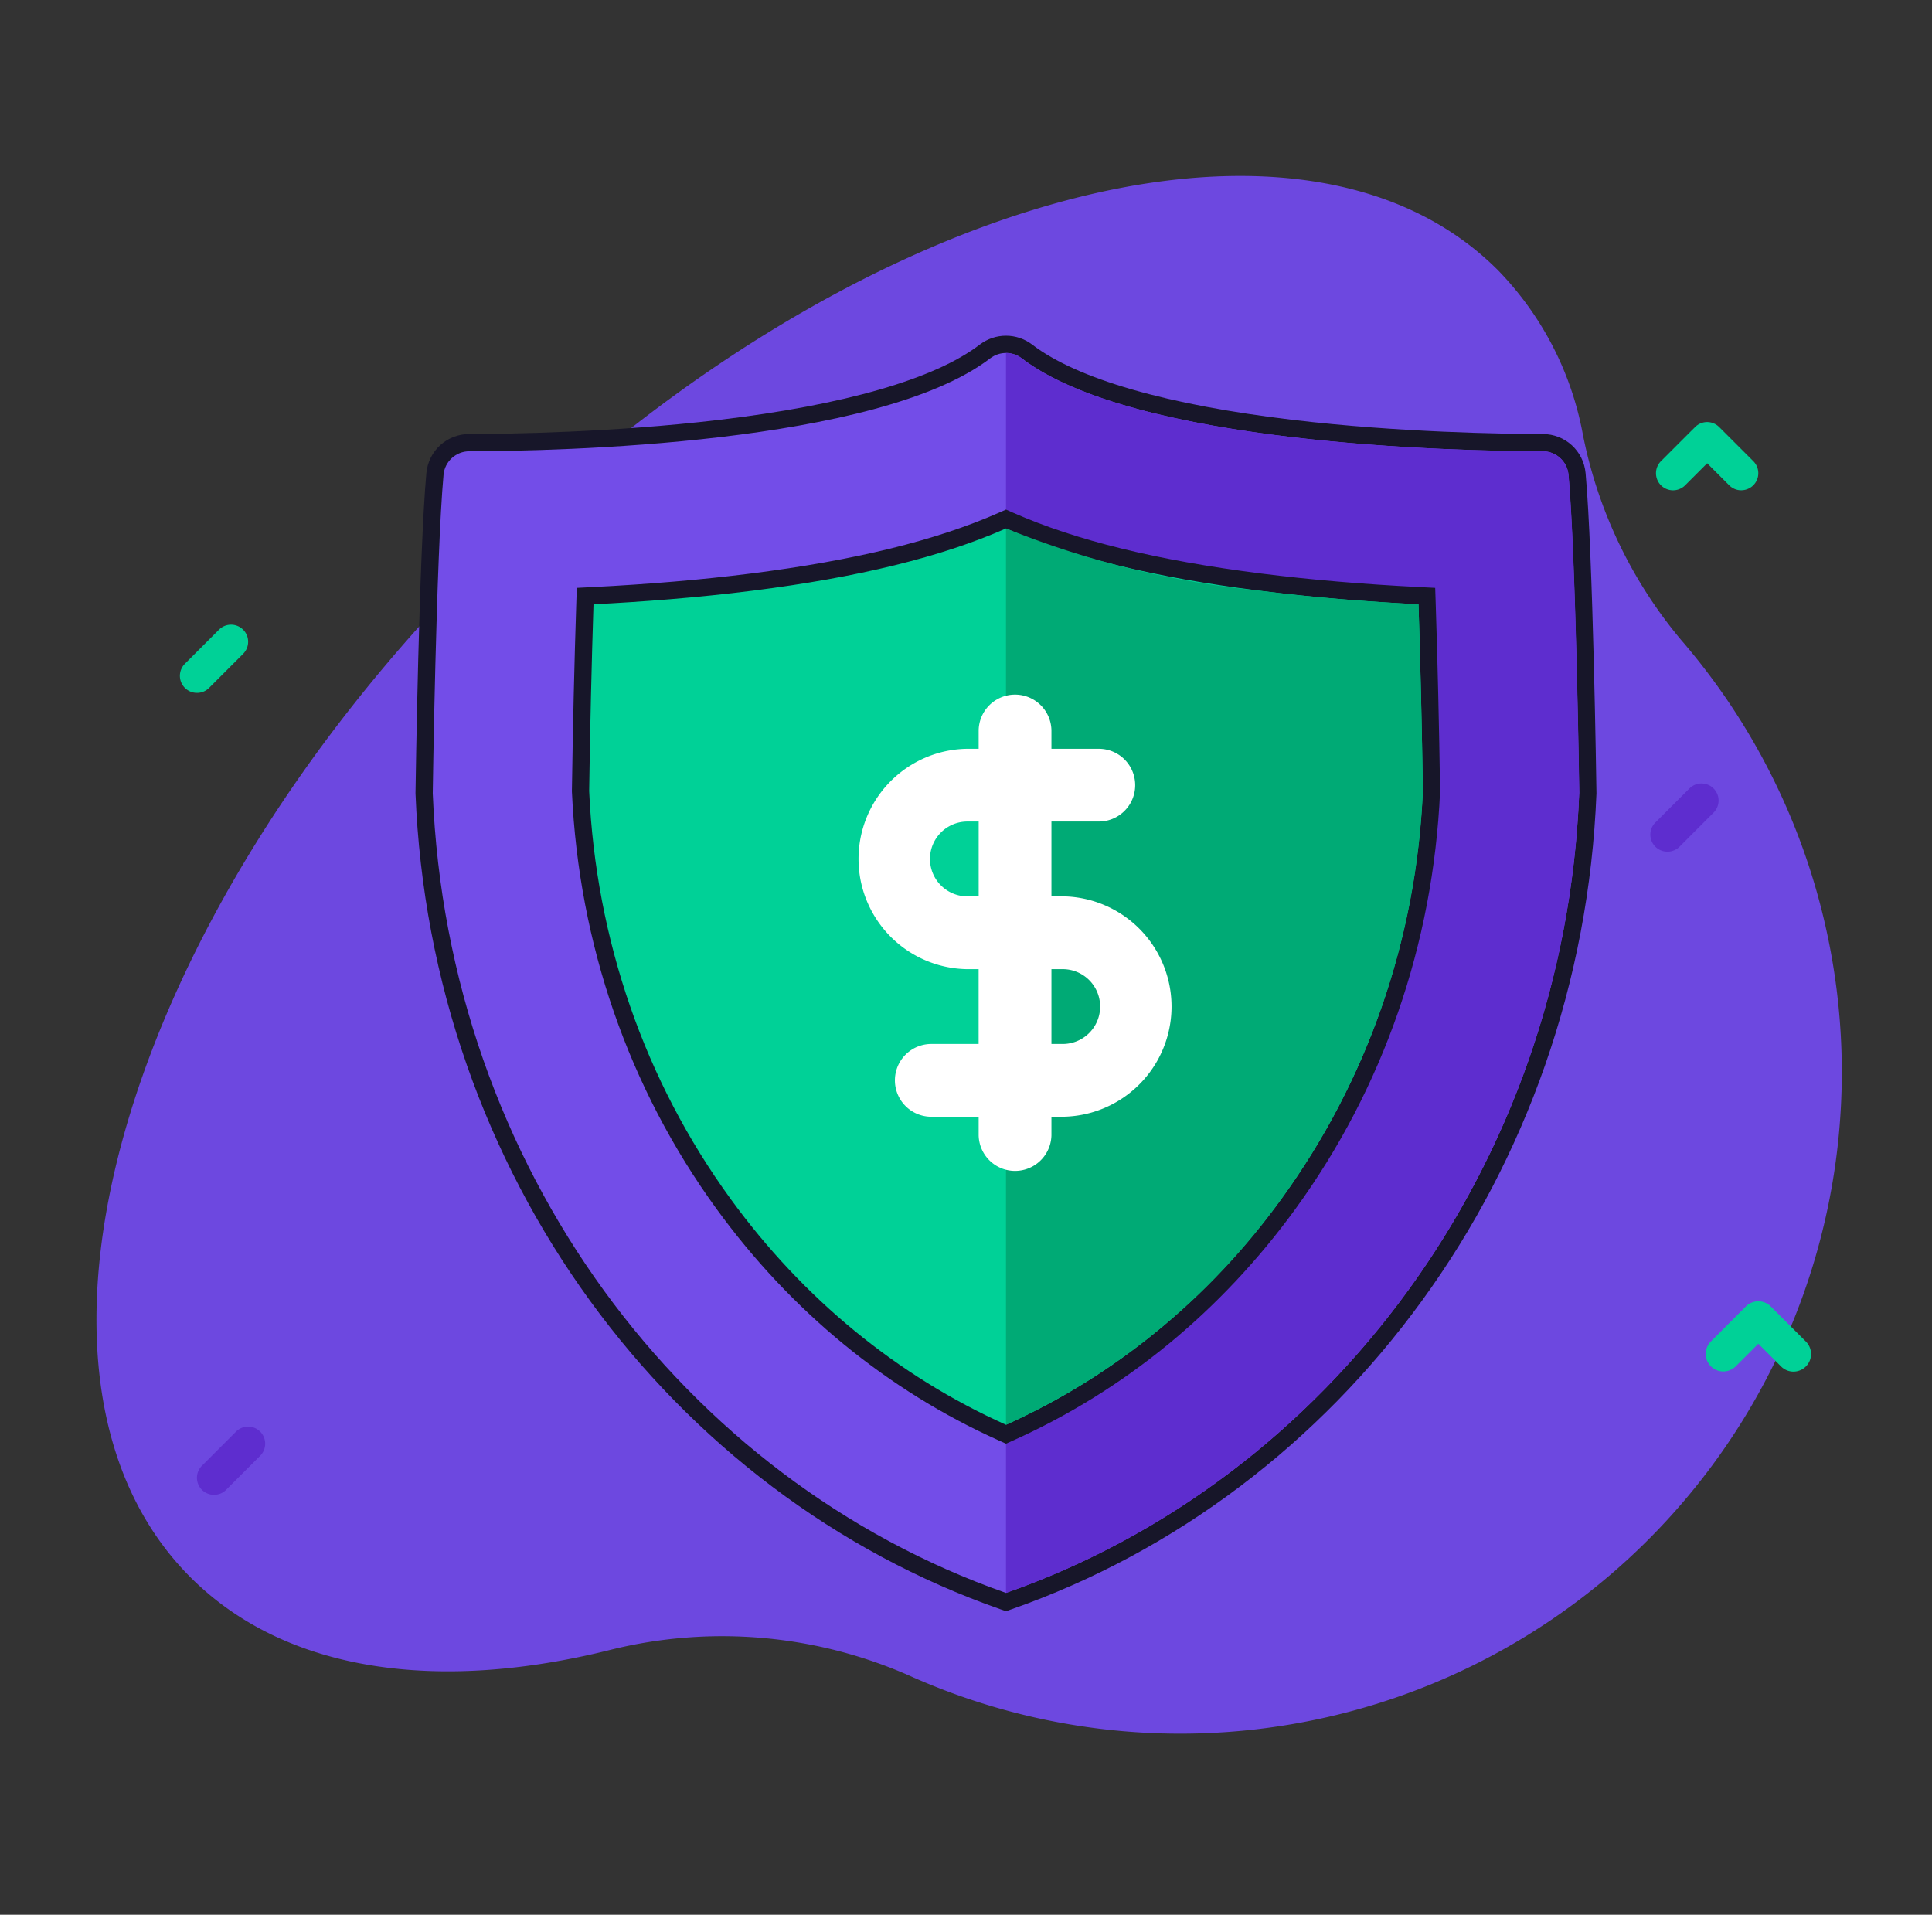
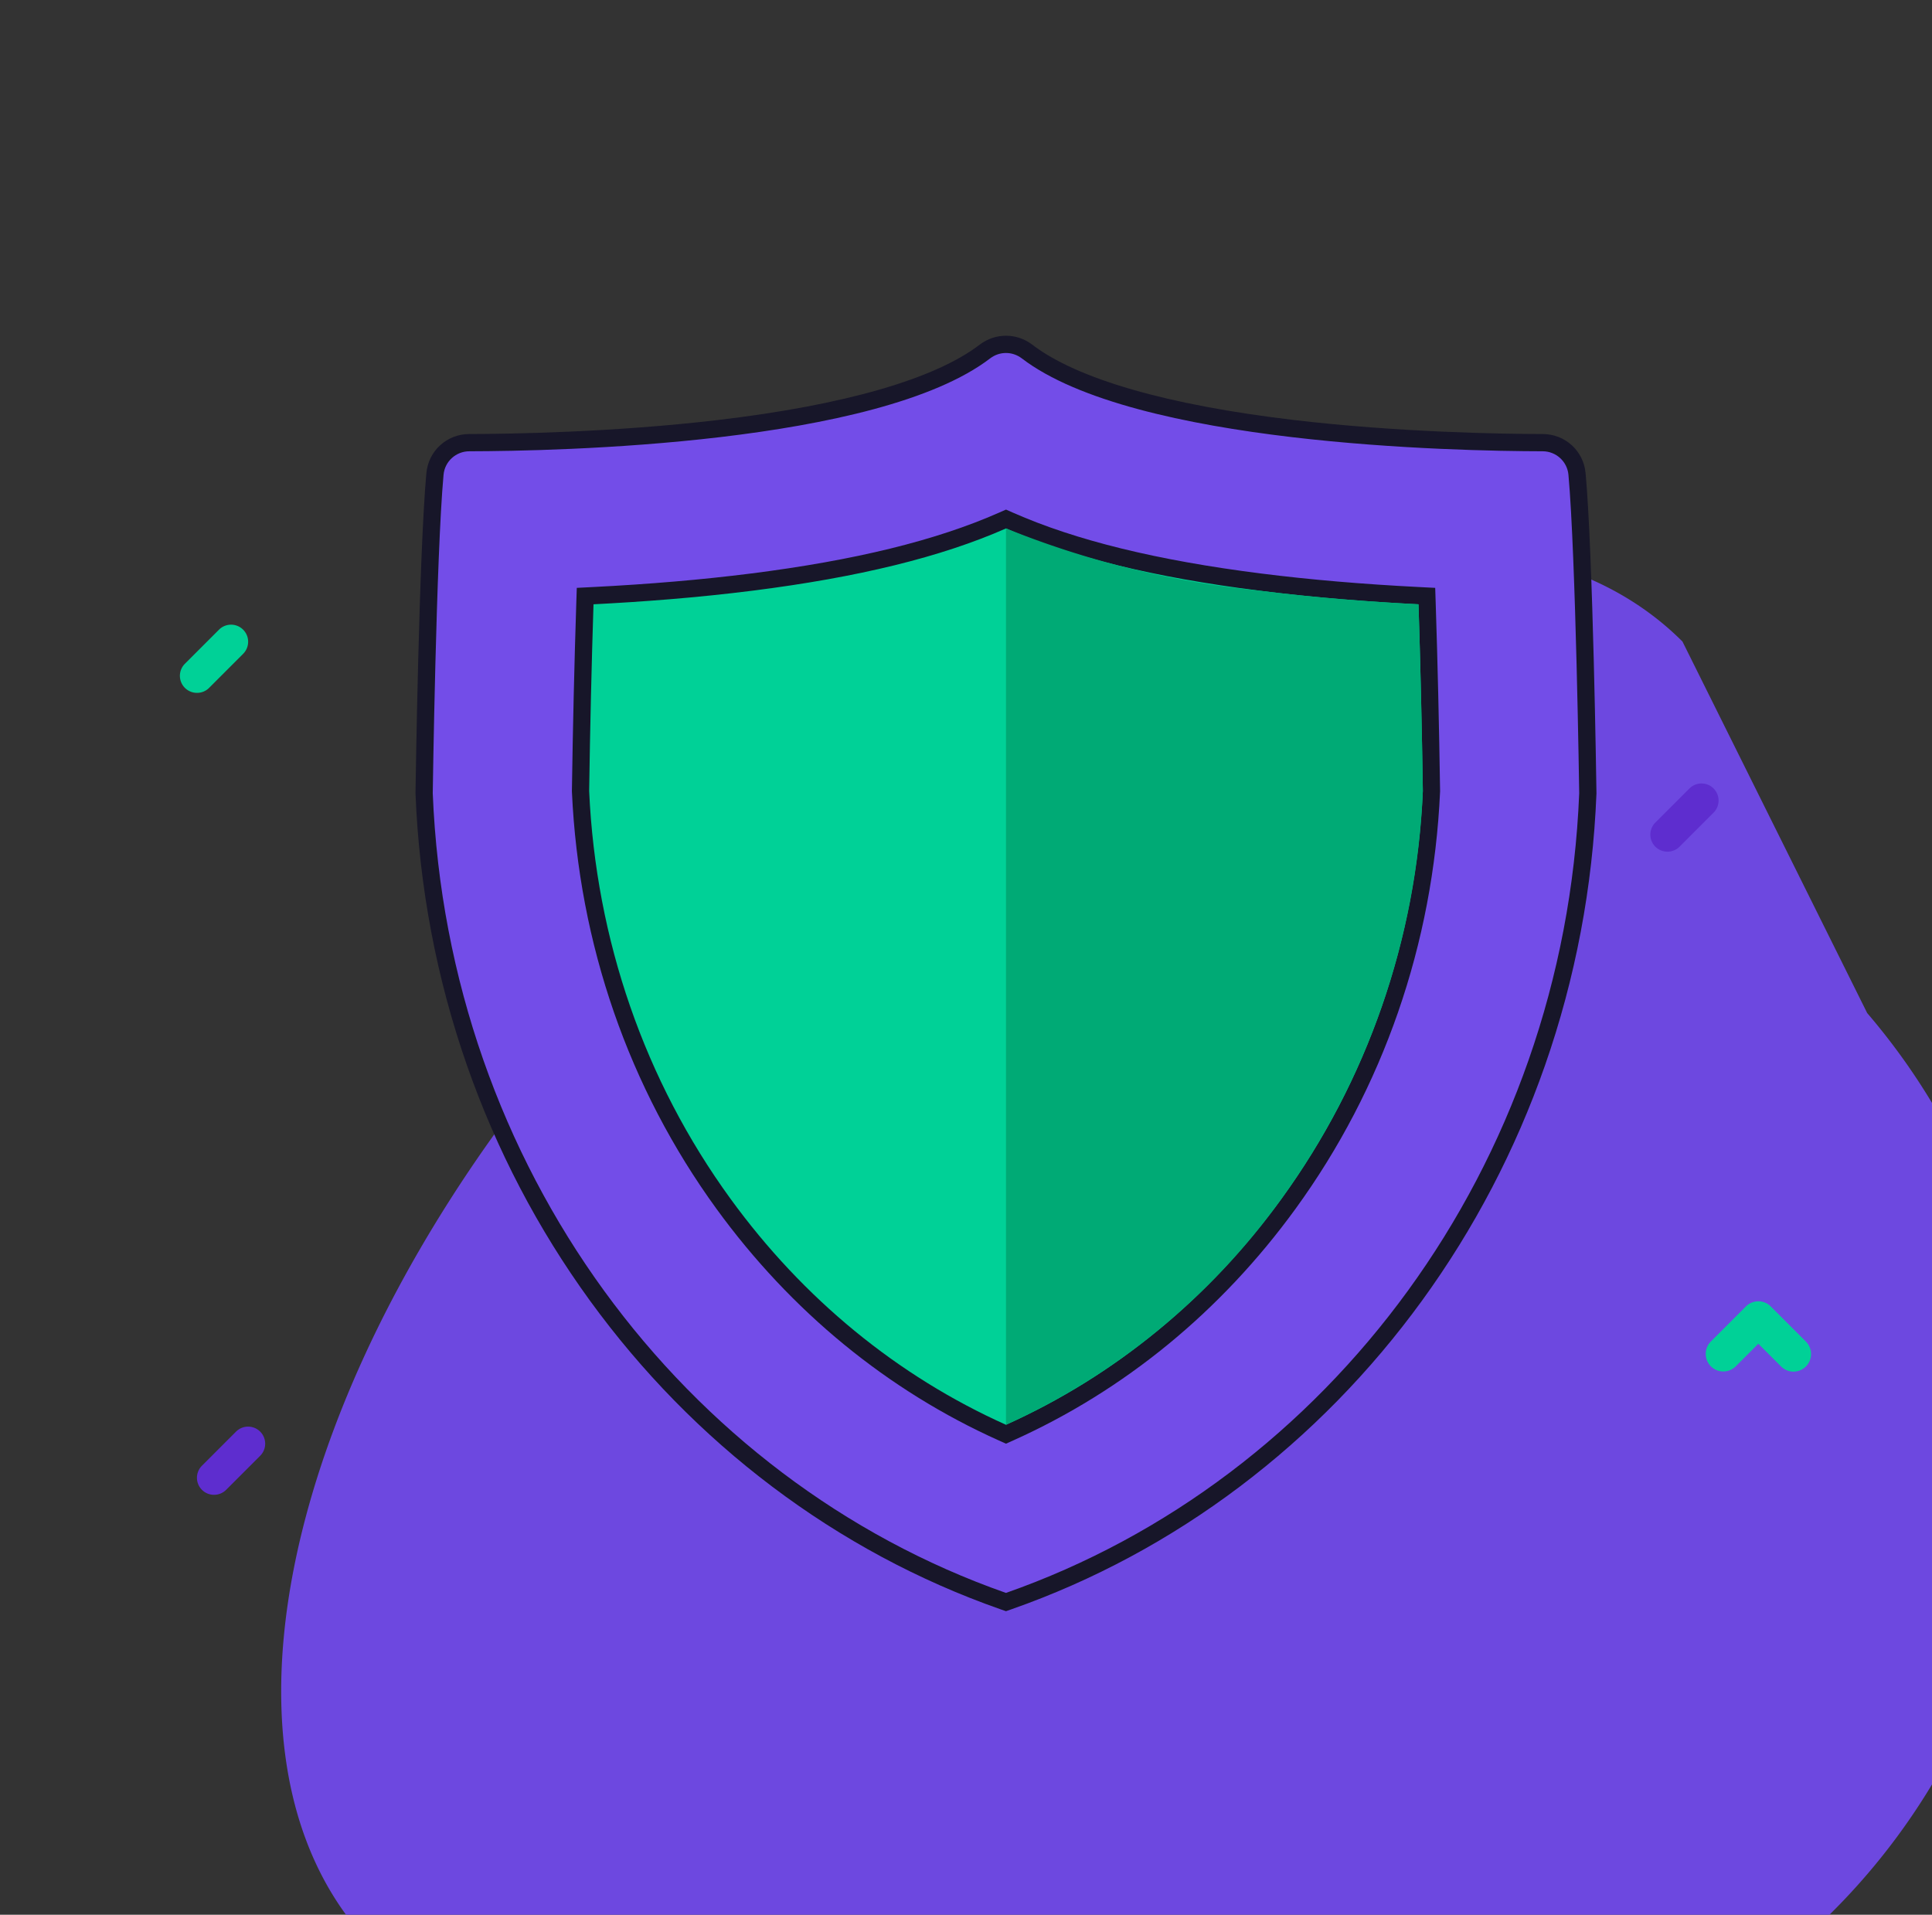
<svg xmlns="http://www.w3.org/2000/svg" width="112" height="111" viewBox="0 0 112 111">
  <rect x="0" y="0" width="112" height="111" fill="#333333" stroke="none" />
  <defs>
    <style>.a{fill:#b1b1b1;}.b{clip-path:url(#a);}.c{fill:#6d48e0;}.d{fill:#734de8;}.d,.f{stroke-miterlimit:10;}.e{fill:#5e2dcf;}.f,.h{fill:#00d197;}.g{fill:#00aa75;}.i{fill:#fff;}.j,.k{stroke:none;}.k{fill:#171629;}</style>
    <clipPath id="a">
      <rect class="a" width="112" height="111" transform="translate(-0.156 -0.061)" />
    </clipPath>
  </defs>
  <g class="b" transform="translate(0.156 0.061)">
    <g transform="translate(5.435 10.142)">
-       <path class="c" d="M665.19,1664.152a26.519,26.519,0,0,1-5.774-12,18.43,18.43,0,0,0-4.934-9.539c-11.614-11.615-38-4.066-58.921,16.862s-28.477,47.307-16.862,58.923c5.52,5.52,14.378,6.71,24.4,4.192a26.884,26.884,0,0,1,17.447,1.587,38.35,38.35,0,0,0,44.644-60.027Z" transform="translate(-573.246 -1637.163)" />
+       <path class="c" d="M665.19,1664.152c-11.614-11.615-38-4.066-58.921,16.862s-28.477,47.307-16.862,58.923c5.52,5.52,14.378,6.71,24.4,4.192a26.884,26.884,0,0,1,17.447,1.587,38.35,38.35,0,0,0,44.644-60.027Z" transform="translate(-573.246 -1637.163)" />
      <g class="d" transform="translate(-565.805 -1633.247)">
        <path class="j" d="M 618.531 1715.917 L 618.366 1715.859 C 613.691 1714.219 609.284 1711.85 605.267 1708.817 C 601.301 1705.822 597.786 1702.234 594.822 1698.154 C 591.827 1694.034 589.451 1689.487 587.757 1684.641 C 586.01 1679.645 585.016 1674.399 584.801 1669.048 L 584.801 1669.034 L 584.801 1669.02 C 584.803 1668.883 585.003 1655.181 585.429 1650.523 C 585.522 1649.486 586.379 1648.705 587.423 1648.705 C 589.732 1648.701 595.768 1648.614 601.918 1647.886 C 605.31 1647.485 608.274 1646.946 610.729 1646.284 C 613.642 1645.499 615.858 1644.534 617.315 1643.419 C 617.673 1643.149 618.092 1643.007 618.531 1643.007 C 618.971 1643.007 619.39 1643.149 619.745 1643.417 C 621.205 1644.534 623.421 1645.499 626.334 1646.284 C 628.789 1646.946 631.754 1647.485 635.145 1647.886 C 641.296 1648.614 647.332 1648.701 649.642 1648.705 C 650.685 1648.705 651.542 1649.486 651.635 1650.523 C 652.061 1655.183 652.26 1668.883 652.262 1669.021 L 652.262 1669.034 L 652.261 1669.048 C 652.047 1674.399 651.053 1679.645 649.307 1684.641 C 647.613 1689.487 645.236 1694.034 642.242 1698.154 C 639.277 1702.234 635.763 1705.822 631.796 1708.817 C 627.779 1711.85 623.372 1714.219 618.697 1715.859 L 618.531 1715.917 Z" />
        <path class="k" d="M 618.531 1643.507 C 618.211 1643.507 617.891 1643.61 617.619 1643.816 C 611.085 1648.818 592.506 1649.196 587.423 1649.205 C 586.646 1649.205 585.996 1649.795 585.927 1650.568 C 585.498 1655.261 585.301 1669.028 585.301 1669.028 C 586.169 1690.664 599.823 1708.826 618.531 1715.387 C 637.24 1708.826 650.895 1690.664 651.762 1669.028 C 651.762 1669.028 651.566 1655.263 651.138 1650.568 C 651.068 1649.795 650.418 1649.205 649.642 1649.205 C 644.557 1649.196 625.979 1648.818 619.444 1643.816 C 619.172 1643.61 618.852 1643.507 618.531 1643.507 M 618.531 1642.507 C 619.08 1642.507 619.604 1642.684 620.047 1643.018 L 620.049 1643.02 L 620.051 1643.022 C 622.656 1645.015 627.896 1646.526 635.204 1647.39 C 641.328 1648.114 647.342 1648.201 649.643 1648.205 C 650.946 1648.205 652.017 1649.182 652.133 1650.479 C 652.561 1655.157 652.754 1668.45 652.762 1669.013 L 652.762 1669.041 L 652.761 1669.068 C 652.545 1674.468 651.541 1679.764 649.779 1684.806 C 648.069 1689.698 645.669 1694.288 642.646 1698.448 C 639.653 1702.568 636.103 1706.191 632.097 1709.216 C 628.039 1712.28 623.586 1714.674 618.862 1716.331 L 618.531 1716.447 L 618.2 1716.331 C 613.477 1714.674 609.024 1712.28 604.966 1709.216 C 600.96 1706.191 597.411 1702.568 594.417 1698.448 C 591.394 1694.288 588.995 1689.698 587.285 1684.806 C 585.522 1679.764 584.519 1674.468 584.302 1669.068 L 584.301 1669.041 L 584.301 1669.013 C 584.309 1668.45 584.504 1655.155 584.931 1650.477 C 585.047 1649.182 586.119 1648.205 587.423 1648.205 C 589.722 1648.201 595.735 1648.114 601.86 1647.39 C 609.168 1646.526 614.407 1645.015 617.011 1643.022 L 617.014 1643.02 L 617.016 1643.018 C 617.458 1642.684 617.982 1642.507 618.531 1642.507 Z" />
      </g>
-       <path class="e" d="M639.078,1669.028c-.867,21.636-14.522,39.8-33.23,46.359v-71.88a1.51,1.51,0,0,1,.912.309c6.535,5,25.113,5.38,30.2,5.389a1.5,1.5,0,0,1,1.5,1.364c.429,4.695.624,18.459.624,18.459Z" transform="translate(-553.121 -1633.247)" />
      <g class="f" transform="translate(-562.344 -1629.365)">
        <path class="j" d="M 615.071 1702.306 L 614.866 1702.214 C 611.699 1700.794 608.714 1698.943 605.995 1696.714 C 603.272 1694.481 600.815 1691.867 598.692 1688.945 C 593.667 1682.029 590.802 1673.764 590.407 1665.042 L 590.407 1665.027 L 590.407 1665.012 C 590.459 1661.445 590.551 1657.496 590.659 1654.177 L 590.675 1653.717 L 591.134 1653.694 C 594.418 1653.528 597.514 1653.263 600.336 1652.906 C 606.425 1652.136 611.179 1650.969 614.869 1649.338 L 615.071 1649.249 L 615.273 1649.338 C 618.965 1650.969 623.719 1652.136 629.807 1652.906 C 632.63 1653.263 635.726 1653.528 639.009 1653.694 L 639.469 1653.717 L 639.484 1654.177 C 639.59 1657.408 639.682 1661.358 639.736 1665.012 L 639.737 1665.027 L 639.736 1665.042 C 639.342 1673.763 636.477 1682.028 631.451 1688.945 C 629.328 1691.866 626.871 1694.48 624.148 1696.713 C 621.429 1698.942 618.444 1700.793 615.275 1702.214 L 615.071 1702.306 Z" />
        <path class="k" d="M 615.071 1701.758 C 621.349 1698.942 626.827 1694.459 631.046 1688.651 C 636.016 1681.812 638.847 1673.644 639.236 1665.019 C 639.183 1661.443 639.092 1657.497 638.984 1654.193 C 636.196 1654.052 632.981 1653.812 629.745 1653.402 C 623.649 1652.631 618.821 1651.452 615.071 1649.796 C 611.322 1651.452 606.494 1652.631 600.399 1653.402 C 597.163 1653.812 593.946 1654.052 591.159 1654.193 C 591.051 1657.497 590.959 1661.443 590.907 1665.019 C 591.297 1673.643 594.125 1681.81 599.097 1688.651 C 603.316 1694.459 608.794 1698.944 615.071 1701.758 M 615.071 1702.854 L 614.662 1702.67 C 611.454 1701.232 608.432 1699.358 605.678 1697.1 C 602.922 1694.84 600.436 1692.195 598.288 1689.239 C 593.204 1682.244 590.307 1673.884 589.908 1665.064 L 589.907 1665.035 L 589.907 1665.005 C 589.959 1661.435 590.051 1657.482 590.16 1654.16 L 590.19 1653.241 L 591.109 1653.194 C 594.381 1653.029 597.464 1652.766 600.273 1652.41 C 606.313 1651.646 611.022 1650.491 614.667 1648.881 L 615.071 1648.703 L 615.475 1648.881 C 619.122 1650.491 623.831 1651.646 629.87 1652.41 C 632.681 1652.766 635.764 1653.029 639.034 1653.194 L 639.953 1653.241 L 639.983 1654.16 C 640.09 1657.395 640.182 1661.347 640.236 1665.004 L 640.237 1665.034 L 640.235 1665.064 C 639.837 1673.883 636.939 1682.243 631.855 1689.239 C 629.708 1692.195 627.221 1694.84 624.465 1697.1 C 621.712 1699.357 618.689 1701.231 615.48 1702.67 L 615.071 1702.854 Z" />
      </g>
      <path class="g" d="M605.848,1649.795a53.234,53.234,0,0,0,14.674,3.607c3.236.411,6.451.65,9.24.792.108,3.3.2,7.25.252,10.825a43.375,43.375,0,0,1-8.19,23.633,40,40,0,0,1-15.976,13.106Z" transform="translate(-553.121 -1629.366)" />
-       <path class="h" d="M634.091,1649.937a.981.981,0,0,1-.7-.289l-1.278-1.278-1.278,1.278a.988.988,0,0,1-1.4-1.4l1.976-1.975a.986.986,0,0,1,1.4,0l1.976,1.975a.988.988,0,0,1-.7,1.687Z" transform="translate(-538.737 -1631.717)" />
      <path class="h" d="M577.227,1657.2a.988.988,0,0,1-.7-1.687l1.976-1.976a.988.988,0,0,1,1.4,1.4l-1.976,1.977A.984.984,0,0,1,577.227,1657.2Z" transform="translate(-571.399 -1627.237)" />
      <path class="e" d="M629.934,1662.891a.988.988,0,0,1-.7-1.687l1.976-1.976a.988.988,0,0,1,1.4,1.4l-1.976,1.977A.984.984,0,0,1,629.934,1662.891Z" transform="translate(-538.863 -1623.722)" />
      <path class="e" d="M577.838,1685.944a.988.988,0,0,1-.7-1.687l1.976-1.976a.988.988,0,0,1,1.4,1.4l-1.976,1.976A.991.991,0,0,1,577.838,1685.944Z" transform="translate(-571.022 -1609.491)" />
      <path class="h" d="M636.021,1681.576a1.019,1.019,0,0,1-.721-.3l-1.317-1.317-1.318,1.317a1.019,1.019,0,0,1-1.441-1.441l2.038-2.038a1.019,1.019,0,0,1,1.441,0l2.038,2.038a1.02,1.02,0,0,1-.72,1.74Z" transform="translate(-537.641 -1612.264)" />
-       <path class="i" d="M612.429,1667.466h-.654v-4.338h2.746a2.109,2.109,0,1,0,0-4.218h-2.746v-1.077a2.11,2.11,0,0,0-4.219,0v1.077H606.9a6.388,6.388,0,0,0,0,12.775h.654v4.337H604.81a2.109,2.109,0,1,0,0,4.218h2.746v1.077a2.11,2.11,0,0,0,4.219,0v-1.077h.654a6.388,6.388,0,0,0,0-12.775Zm-5.526,0a2.169,2.169,0,1,1,0-4.338h.654v4.338Zm5.526,8.556h-.654v-4.338h.654a2.169,2.169,0,0,1,0,4.338Z" transform="translate(-556.413 -1625.705)" />
    </g>
  </g>
</svg>